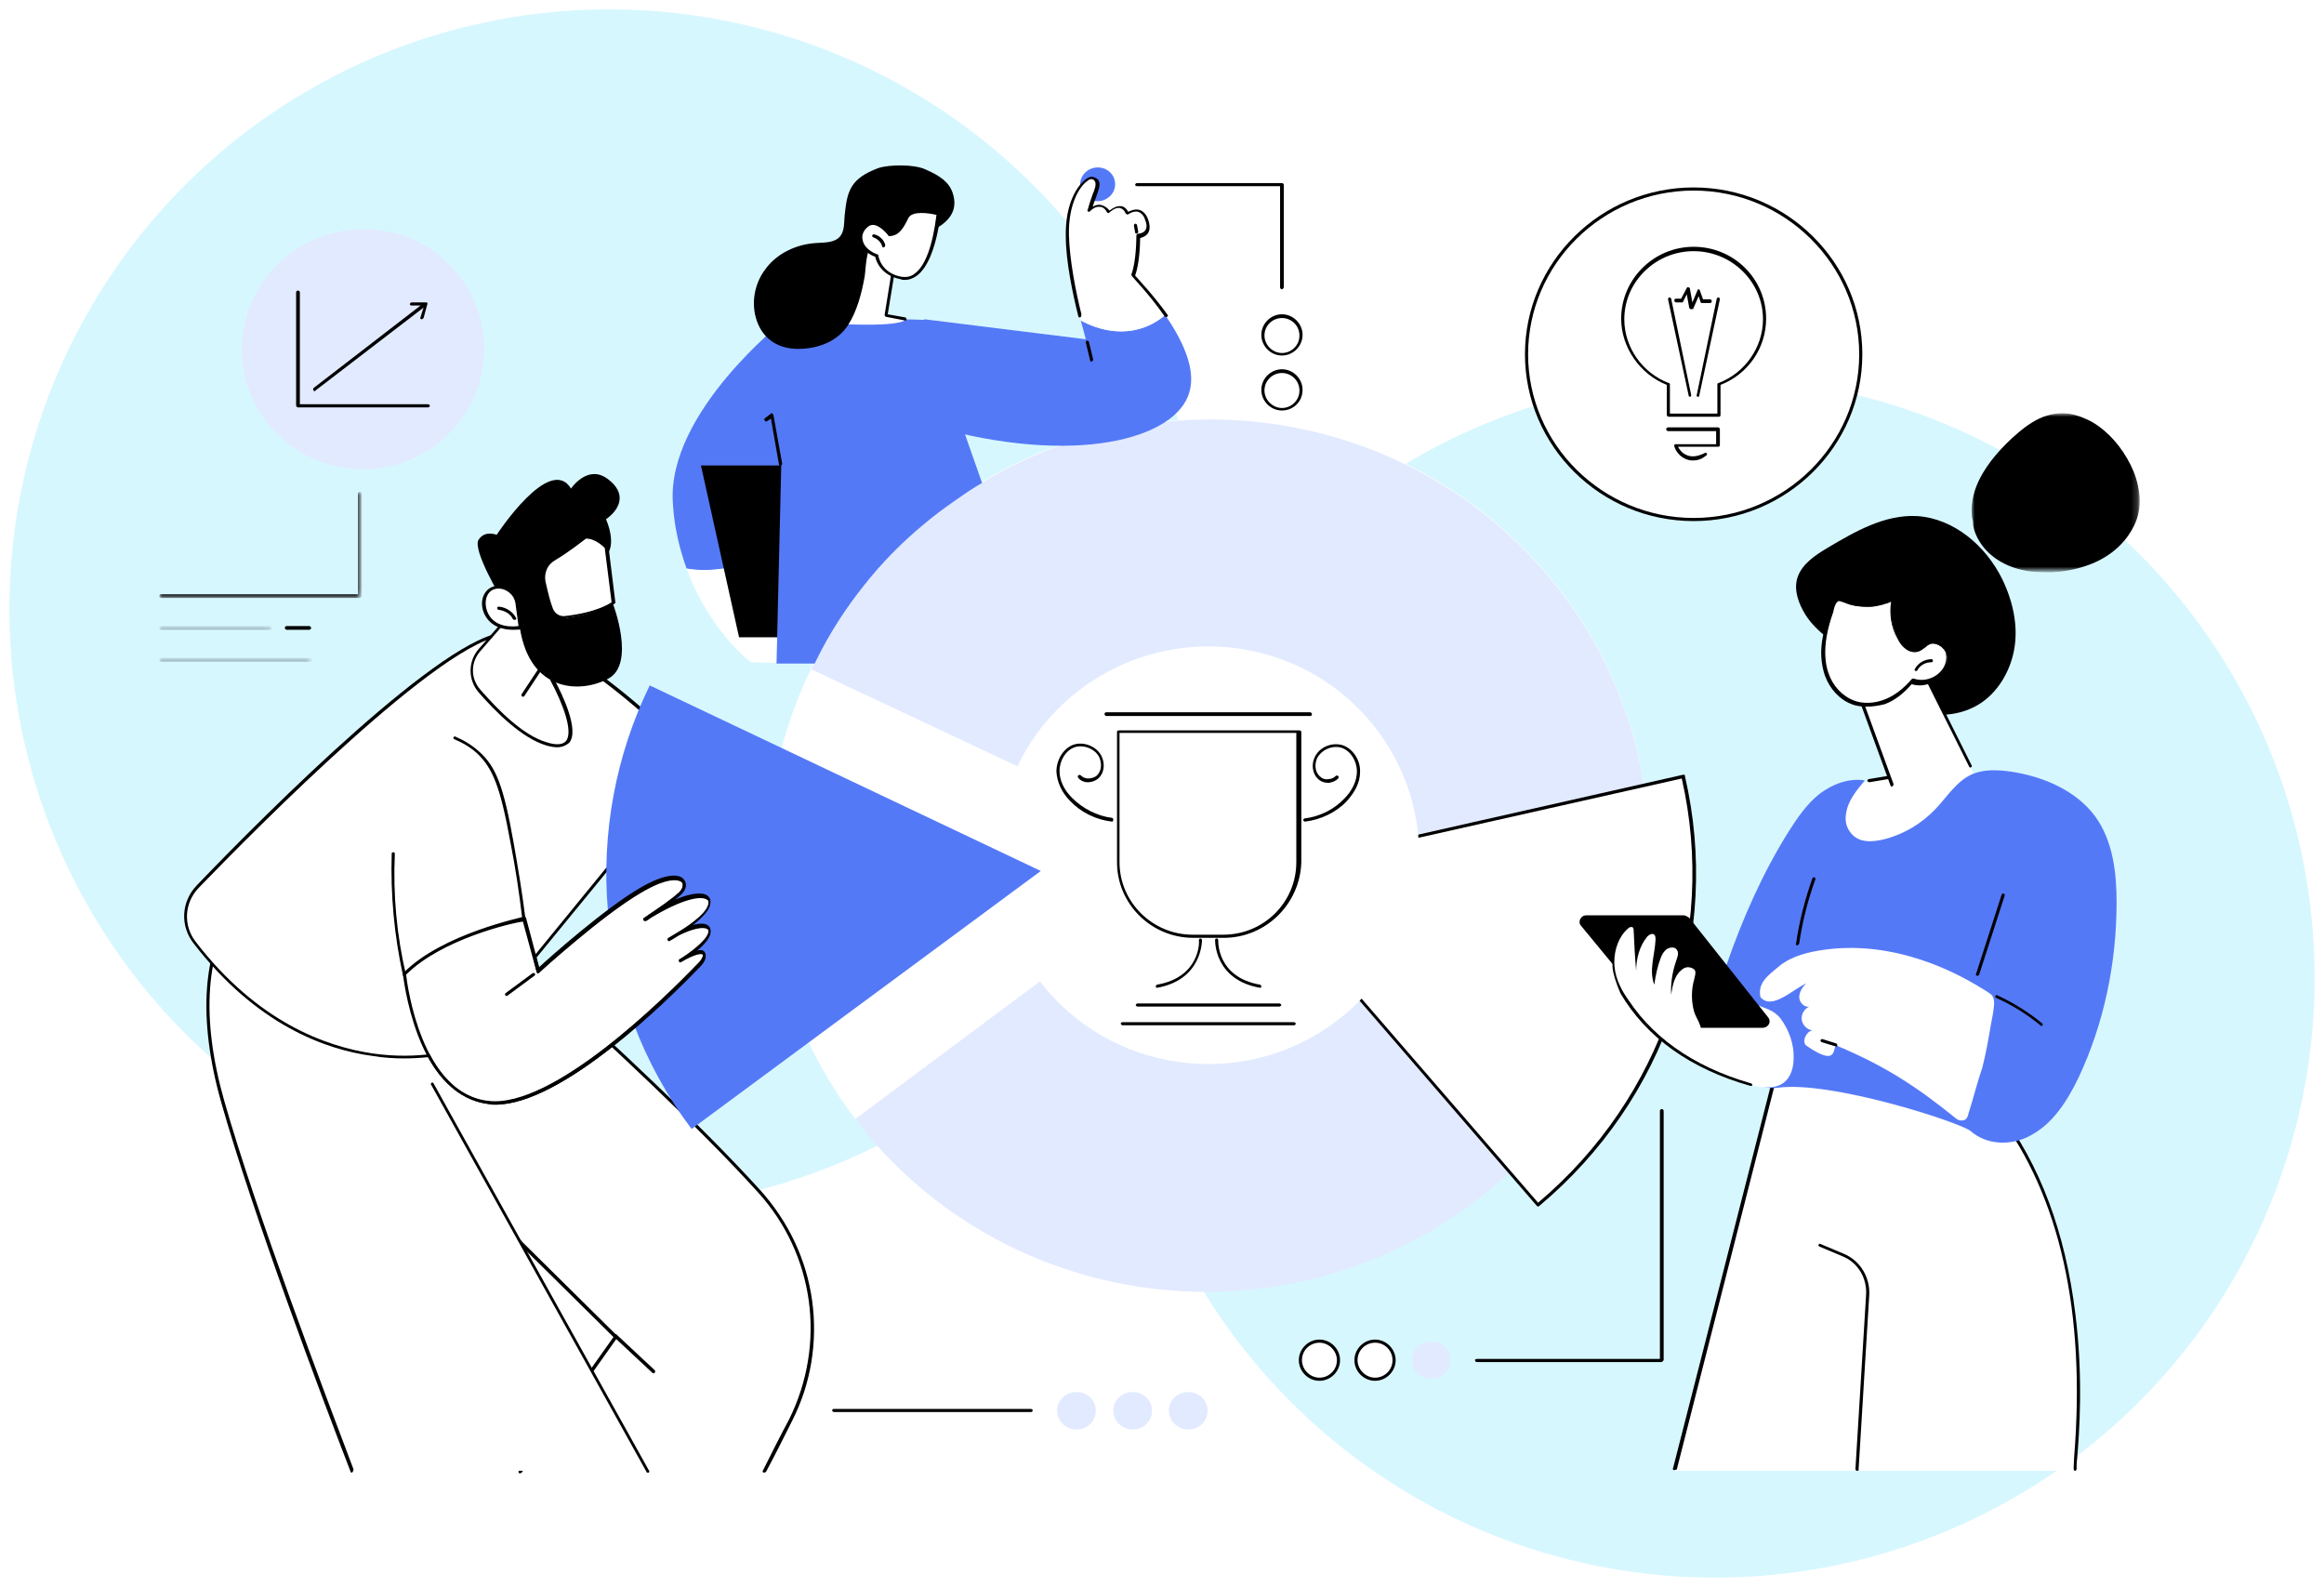
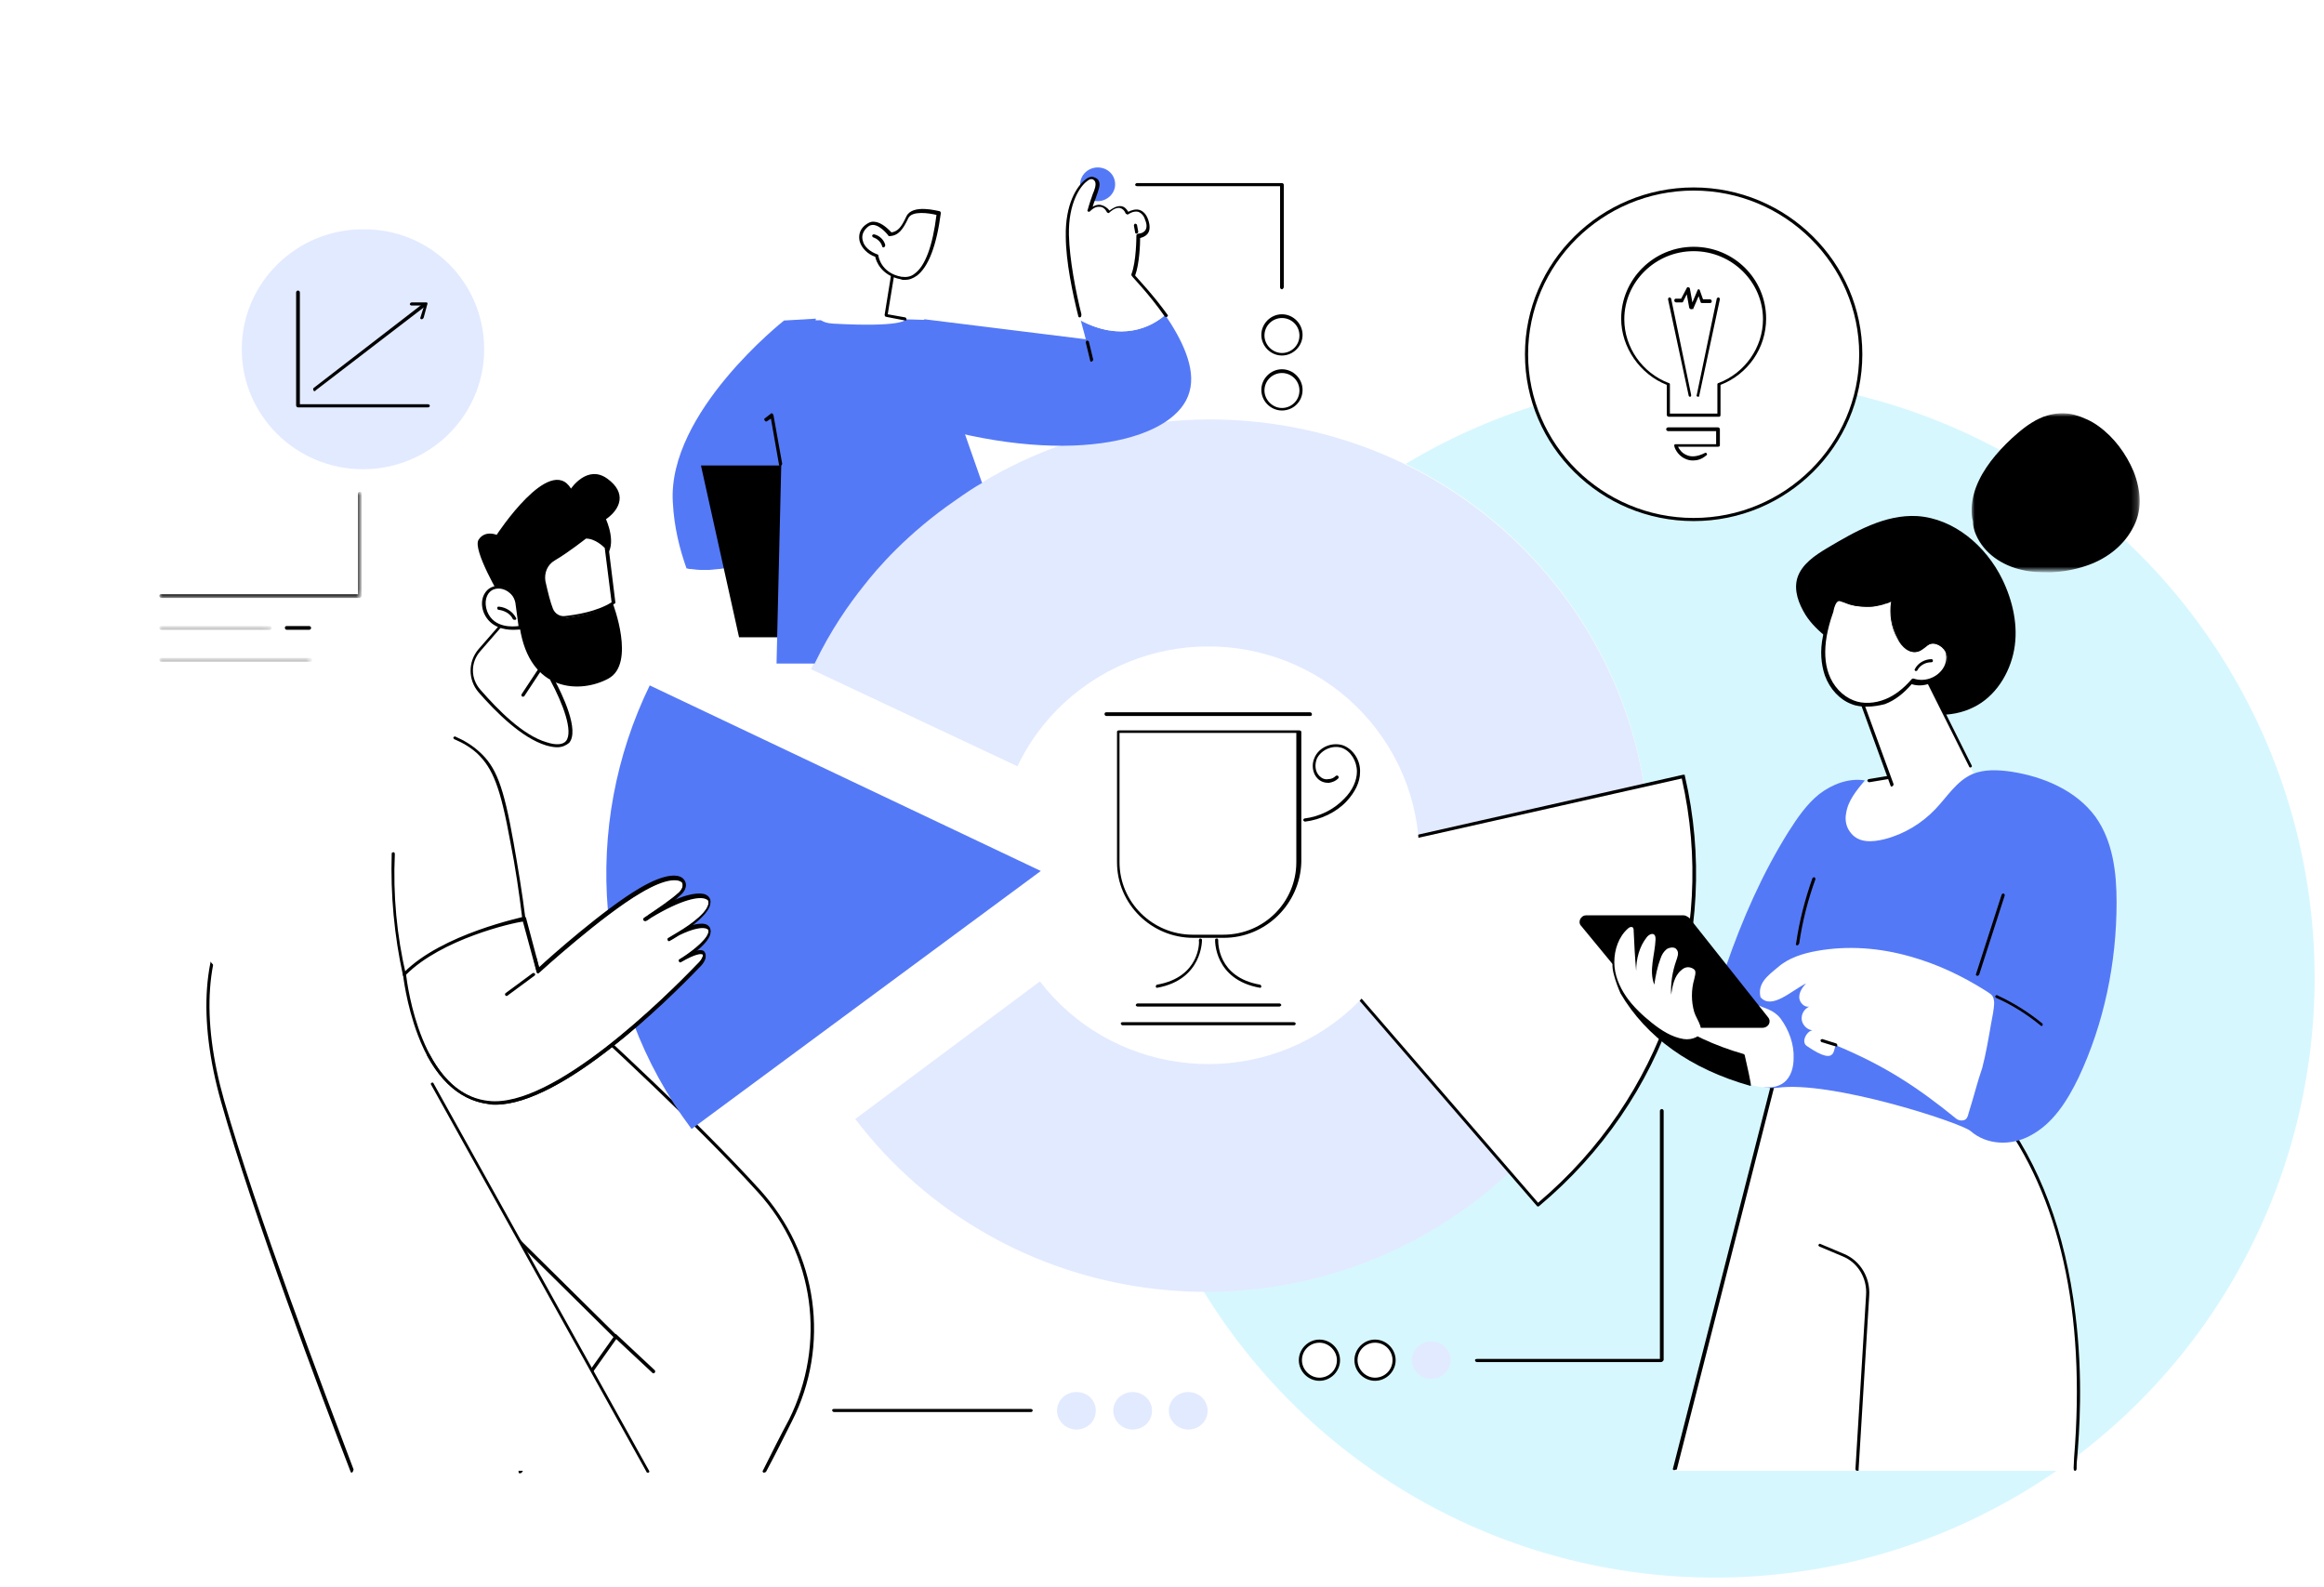
<svg xmlns="http://www.w3.org/2000/svg" version="1.1" id="Layer_1" x="0px" y="0px" viewBox="0 0 372 254" style="enable-background:new 0 0 372 254;" xml:space="preserve">
  <style type="text/css">
	.st0{fill:#D7F7FF;}
	.st1{fill:#FFFFFF;}
	.st2{fill:#E2EAFF;}
	.st3{fill:#5479F7;}
	.st4{fill:#FFFFFF;filter:url(#Adobe_OpacityMaskFilter);}
	.st5{mask:url(#mask0_0_1_00000029020451211236416270000014374329794761240478_);}
	.st6{fill:#FFFFFF;filter:url(#Adobe_OpacityMaskFilter_00000132069955730776741450000004618249407329157256_);}
	.st7{mask:url(#mask1_0_1_00000082360070481051530750000005860498020425155993_);}
	.st8{fill:#FFFFFF;filter:url(#Adobe_OpacityMaskFilter_00000063630316759284698160000009679540111153897350_);}
	.st9{mask:url(#mask2_0_1_00000023998316341022721010000001772562243721597318_);}
	.st10{fill:#FFFFFF;filter:url(#Adobe_OpacityMaskFilter_00000089559729802572595390000016114795805789243028_);}
	.st11{mask:url(#mask3_0_1_00000045608958169910154270000016204771084035421571_);}
</style>
  <g>
-     <circle class="st0" cx="97.5" cy="97.5" r="96" />
    <circle class="st0" cx="274.5" cy="156.5" r="96" />
    <path class="st1" d="M193.4,136.9l-56.5,42.1c23.4,30.7,67.6,36.8,98.8,13.5s37.6-67.1,14.2-97.8c-23.4-30.7-67.6-36.8-98.8-13.5   c-9.4,7-16.6,15.9-21.4,25.8L193.4,136.9z" />
    <path class="st2" d="M129.8,107.1l7.1,72c23.4,30.7,67.6,36.8,98.8,13.5s37.6-67.1,14.2-97.8c-23.4-30.7-67.6-36.8-98.8-13.5   C141.7,88.3,134.6,97.2,129.8,107.1z" />
    <path class="st1" d="M129.8,107.1c-11,22.7-9.2,50.5,7.1,72l56.5-42.1L129.8,107.1z" />
    <path class="st1" d="M246.2,192.8c19.4-16.3,29.2-42.4,23.2-68.6l-69,15.6L246.2,192.8z" />
    <path d="M200.8,140l45.4,52.5c19.9-16.8,28.7-42.8,23-67.9L200.8,140z M246.2,193.1c-0.1,0-0.1,0-0.2-0.1l-45.8-53   c-0.1-0.1-0.1-0.2,0-0.2c0-0.1,0.1-0.1,0.2-0.2l69-15.6c0.1,0,0.1,0,0.2,0c0.1,0,0.1,0.1,0.1,0.2c5.9,25.5-3,51.8-23.3,68.8   C246.3,193.1,246.2,193.1,246.2,193.1z" />
    <path class="st1" d="M173.1,110.2c14.9-11.1,36.1-8.2,47.3,6.6c11.2,14.8,8.2,35.7-6.7,46.8c-14.9,11.1-36.1,8.1-47.3-6.6   C155.2,142.3,158.2,121.3,173.1,110.2z" />
    <path class="st3" d="M172.9,29.5c0,1.5,1.2,2.7,2.8,2.7c1.5,0,2.8-1.2,2.8-2.7c0-1.5-1.2-2.7-2.8-2.7   C174.2,26.8,172.9,28,172.9,29.5z" />
    <path class="st3" d="M109.9,91c-1.1-3.1-2-6.6-2.2-10.6c-0.9-14.4,17.8-29.1,17.8-29.1l5.1-0.3l-5.1,33.5l0.8,2.7   C123.3,89,116.3,92.2,109.9,91z" />
    <path class="st1" d="M120.2,106C120.2,106,120.3,106.1,120.2,106l4,0.1c3.1-1.2,6.4-4.1,6.4-4.1l-4.3-14.7   c-3.1,1.7-10,4.8-16.4,3.7C112.9,99.2,118,104.3,120.2,106z" />
-     <path d="M129.9,102.9c-0.1,0-0.1,0-0.2-0.1c-0.1-0.1-0.1-0.3,0-0.4c0.3-0.2,0.5-0.4,0.7-0.6c0.1-0.1,0.3-0.1,0.4,0   c0.1,0.1,0.1,0.3,0,0.4c-0.2,0.2-0.5,0.4-0.8,0.6C130,102.9,130,102.9,129.9,102.9z" />
    <path d="M142.3,88c1.1-1.2,2.2-2.2,3.4-3.3l-2.3-10.2h-31.2l6.1,27.5H132C134.4,96.8,137.9,92.1,142.3,88z" />
    <path class="st3" d="M138.3,93.7c2.1-2.7,6.9-8.3,14.6-13.6c1.7-1.2,3.2-2.2,4.3-2.8c-2.9-8.2-5.7-16.4-8.6-24.6   c-0.2-0.5-0.4-1-0.5-1.5c-10.9-0.4-22.5,0.3-22.5,0.3l-1.3,54.7c2,0,4,0,6.1,0C133,100.8,135.9,96.7,138.3,93.7z" />
    <path d="M124.9,74.6c-0.1,0-0.2-0.1-0.2-0.2l-1.3-7.4l-0.6,0.4c-0.1,0.1-0.3,0.1-0.4-0.1s-0.1-0.3,0.1-0.4l0.9-0.7   c0.1-0.1,0.2-0.1,0.2,0c0.1,0,0.1,0.1,0.2,0.2l1.4,7.8C125.2,74.4,125.1,74.5,124.9,74.6C125,74.6,124.9,74.6,124.9,74.6z" />
    <path class="st3" d="M148,51.1l25.8,3.2c0,0-0.3-1.2-0.8-3c6.5,3.4,11.3,1.1,13.5-0.9c2.6,3.8,5,8.5,3.9,12.3   c-2,7.5-18.2,12.1-41.6,5.4l-3.3-15.3L148,51.1z" />
    <path class="st1" d="M173,51.3c-0.9-3.4-2.1-9.1-2.2-13.5c-0.1-6.7,3.1-9.6,4.2-9.2c1.2,0.4,0.5,1.8,0,3c-0.5,1.2-0.7,2.2-0.7,2.2   s1.7-1.9,3,0.2c0,0,2-2,3,0.2c0,0,2.2-1.6,3.1,1c0.9,2.6-1.3,2.6-1.3,2.6s0,4.2-0.9,6.3c0,0,2.7,2.7,5.2,6.4   C184.2,52.4,179.4,54.7,173,51.3z" />
    <path d="M172.8,50.8c-0.1,0-0.2-0.1-0.2-0.2c-0.9-3.6-2-8.8-2-12.8c-0.1-5,1.7-8,3.2-9.1c0.5-0.4,1-0.5,1.4-0.3   c0.3,0.1,0.6,0.3,0.7,0.6c0.3,0.6-0.1,1.5-0.4,2.4l-0.1,0.3c-0.2,0.5-0.4,1-0.5,1.4c0.3-0.2,0.8-0.4,1.3-0.3c0.5,0.1,1,0.4,1.4,0.9   c0.4-0.3,1.1-0.8,1.9-0.7c0.5,0.1,0.8,0.4,1.1,0.9c0.4-0.2,1.1-0.5,1.8-0.3c0.6,0.2,1.1,0.7,1.4,1.6c0.3,0.9,0.3,1.7-0.1,2.2   c-0.4,0.5-0.9,0.6-1.2,0.7c0,0.9-0.1,4.1-0.8,6c0.5,0.6,2.9,3.1,5.2,6.3c0.1,0.1,0,0.3-0.1,0.3c-0.1,0.1-0.3,0-0.4-0.1   c-2.5-3.6-5.2-6.3-5.2-6.4c-0.1-0.1-0.1-0.2-0.1-0.3c0.8-2,0.8-6.1,0.8-6.2c0-0.1,0-0.1,0.1-0.2c0,0,0.1-0.1,0.2-0.1   c0,0,0.7,0,1.1-0.5c0.3-0.4,0.3-1,0-1.7c-0.2-0.7-0.6-1.1-1.1-1.3c-0.8-0.2-1.6,0.4-1.6,0.4c-0.1,0-0.1,0.1-0.2,0   c-0.1,0-0.1-0.1-0.2-0.1c-0.2-0.5-0.5-0.8-0.9-0.9c-0.8-0.2-1.7,0.7-1.7,0.7c-0.1,0.1-0.1,0.1-0.2,0.1c-0.1,0-0.1-0.1-0.2-0.1   c-0.3-0.6-0.7-0.9-1.2-0.9c-0.8-0.1-1.5,0.7-1.5,0.7c-0.1,0.1-0.2,0.1-0.3,0.1c-0.1-0.1-0.2-0.2-0.1-0.3c0,0,0.3-1.1,0.7-2.2   l0.1-0.3c0.3-0.7,0.6-1.5,0.4-2c-0.1-0.2-0.2-0.3-0.4-0.4c-0.2-0.1-0.6,0-0.9,0.3c-1.1,0.8-3,3.5-2.9,8.6c0.1,4,1.1,9.1,2,12.7   C173.1,50.7,173,50.8,172.8,50.8C172.8,50.8,172.8,50.8,172.8,50.8z" />
    <path d="M181.9,37.4c-0.1,0-0.2-0.1-0.2-0.2l-0.2-1.1c0-0.1,0.1-0.3,0.2-0.3c0.1,0,0.3,0.1,0.3,0.2l0.2,1.1   C182.2,37.2,182.1,37.4,181.9,37.4C182,37.4,181.9,37.4,181.9,37.4z" />
    <path d="M174.7,57.9c-0.1,0-0.2-0.1-0.2-0.2l-0.7-2.9c0-0.1,0.1-0.3,0.2-0.3c0.1,0,0.3,0.1,0.3,0.2l0.7,2.9   C174.9,57.7,174.9,57.8,174.7,57.9C174.7,57.9,174.7,57.9,174.7,57.9z" />
    <path class="st1" d="M143.1,42.9l-1.2,7.7l3,0.6c0,0-0.5,1.2-11.5,0.6c-8.1-0.4,4.4-13.2,4.4-13.2S140.3,40.3,143.1,42.9z" />
    <path d="M144.9,51.3C144.9,51.3,144.9,51.3,144.9,51.3l-3.1-0.6c-0.1,0-0.2-0.2-0.2-0.3l1.1-6.8c-2.7-2.6-3.4-5.7-3.5-5.8   c0-0.1,0.1-0.3,0.2-0.3c0.1,0,0.3,0.1,0.3,0.2c0,0,0.7,3.2,3.4,5.7c0.1,0.1,0.1,0.1,0.1,0.2l-1.1,6.7l2.8,0.5   c0.1,0,0.2,0.2,0.2,0.3C145.1,51.3,145,51.3,144.9,51.3z" />
-     <path d="M152.5,30.9c-0.6-1.8-2.1-2.8-4.4-3.8c-1.7-0.8-5.7-0.8-7.5-0.2c-4.6,1.7-5,3.8-5.4,7.6c-0.1,1.1,0,2.4-0.7,3.3   c-0.9,1.1-2.5,1-3.9,1.1c-3.2,0.2-6.3,1.7-8.1,4.2c-1.9,2.5-2.4,6-1.1,8.9c1.3,2.9,4.1,4.1,7.3,3.8c2.8-0.2,5.5-1.4,7-3.7   c1.5-2.3,2.2-5.1,2.7-7.8c0.2-1.3,0.2-4.2,1.2-5.2c0.6-0.6,1.7,0.6,2.5,0.3C145.8,38,154.4,36.7,152.5,30.9z" />
    <path class="st1" d="M150.2,34.2c0,0-4.1-1.2-5,0.6c-0.9,1.8-1.5,2.6-2.7,2.8c0,0-2.2-2.9-3.9-1.2c-1.8,1.7-0.2,4,1.8,4.6   c0,0,0.4,3,3.9,3.6C147.8,45.1,149.5,39.8,150.2,34.2z" />
    <path d="M139.7,36c-0.4,0-0.7,0.2-1,0.5c-0.6,0.6-0.8,1.3-0.6,2c0.2,1,1.2,1.8,2.3,2.2c0.1,0,0.2,0.1,0.2,0.2   c0,0.1,0.4,2.8,3.7,3.4c0.8,0.1,1.5,0,2.1-0.5c1.7-1.2,2.9-4.5,3.5-9.4c-1.2-0.3-3.9-0.7-4.5,0.5c-0.9,1.9-1.6,2.8-3,2.9   c-0.1,0-0.2,0-0.2-0.1c0,0-1.2-1.6-2.4-1.7C139.8,36,139.8,36,139.7,36z M144.8,44.8c-0.2,0-0.4,0-0.6-0.1c-3.2-0.6-4-3-4.1-3.6   c-1.2-0.4-2.2-1.4-2.5-2.5c-0.2-0.9,0-1.8,0.8-2.5c0.5-0.4,1-0.7,1.6-0.6c1.2,0.1,2.3,1.3,2.7,1.7c1.1-0.2,1.6-0.9,2.4-2.6   c1-2,5.1-0.8,5.3-0.8c0.1,0,0.2,0.2,0.2,0.3c-0.7,5.3-2,8.6-3.8,10C146.1,44.6,145.5,44.8,144.8,44.8z" />
    <path d="M141.4,39.6c-0.1,0-0.2-0.1-0.2-0.2c-0.2-0.7-0.8-1.2-1.4-1.4c-0.1,0-0.2-0.2-0.2-0.3c0-0.1,0.2-0.2,0.3-0.2   c0.9,0.2,1.6,0.9,1.8,1.7C141.7,39.4,141.6,39.6,141.4,39.6C141.5,39.6,141.4,39.6,141.4,39.6z" />
    <path d="M205.2,46.3c-0.1,0-0.3-0.1-0.3-0.3V29.8H182c-0.1,0-0.3-0.1-0.3-0.2c0-0.1,0.1-0.3,0.3-0.3h23.2c0.1,0,0.3,0.1,0.3,0.3V46   C205.4,46.2,205.3,46.3,205.2,46.3z" />
    <path class="st1" d="M205.2,56.7c1.7,0,3.1-1.4,3.1-3s-1.4-3-3.1-3c-1.7,0-3.1,1.4-3.1,3S203.5,56.7,205.2,56.7z" />
    <path d="M205.2,50.9c-1.5,0-2.8,1.2-2.8,2.8c0,1.5,1.3,2.8,2.8,2.8c1.5,0,2.8-1.2,2.8-2.8C208,52.1,206.7,50.9,205.2,50.9z    M205.2,56.9c-1.8,0-3.3-1.5-3.3-3.3c0-1.8,1.5-3.3,3.3-3.3c1.8,0,3.3,1.5,3.3,3.3C208.5,55.4,207,56.9,205.2,56.9z" />
    <path class="st1" d="M205.2,65.5c1.7,0,3.1-1.4,3.1-3c0-1.7-1.4-3-3.1-3c-1.7,0-3.1,1.4-3.1,3C202.1,64.1,203.5,65.5,205.2,65.5z" />
    <path d="M205.2,59.7c-1.5,0-2.8,1.2-2.8,2.8c0,1.5,1.3,2.8,2.8,2.8c1.5,0,2.8-1.2,2.8-2.8C208,60.9,206.7,59.7,205.2,59.7z    M205.2,65.7c-1.8,0-3.3-1.5-3.3-3.3c0-1.8,1.5-3.3,3.3-3.3c1.8,0,3.3,1.5,3.3,3.3C208.5,64.3,207,65.7,205.2,65.7z" />
    <path d="M289,98.4c-1.1-1.8-1.9-3.9-1.3-5.9c0.7-2.2,2.8-3.6,4.8-4.8c4.4-2.6,9.2-5.4,14.4-5.1c5.9,0.4,11,4.8,13.6,10.1   c1.7,3.5,2.6,7.5,1.9,11.3c-0.7,3.8-3,7.5-6.5,9.2c-3.6,1.8-8.1,1.5-11.7-0.3c-3.6-1.8-5.6-4.5-8-7.5   C294,102.9,290.9,101.4,289,98.4z" />
    <defs>
      <filter id="Adobe_OpacityMaskFilter" filterUnits="userSpaceOnUse" x="315.6" y="66.2" width="26.9" height="25.4">
        <feColorMatrix type="matrix" values="1 0 0 0 0  0 1 0 0 0  0 0 1 0 0  0 0 0 1 0" />
      </filter>
    </defs>
    <mask maskUnits="userSpaceOnUse" x="315.6" y="66.2" width="26.9" height="25.4" id="mask0_0_1_00000029020451211236416270000014374329794761240478_">
      <path class="st4" d="M315,65.7h27.5v25.9H315V65.7z" />
    </mask>
    <g class="st5">
      <path d="M316.3,85.6c1.3,3,4.2,4.9,7.3,5.6c1.6,0.4,3.2,0.4,4.8,0.4c1.8-0.1,3.6-0.4,5.4-1c3.1-1,5.9-3,7.5-5.9    c0.8-1.4,1.2-2.9,1.2-4.5c0-1.6-0.4-3.3-1-4.8c-1.2-2.8-3.1-5.4-5.6-7.2c-1.1-0.8-2.4-1.4-3.8-1.8c-1.5-0.4-3-0.3-4.4,0.1    c-1.7,0.5-3.3,1.6-4.7,2.8c-1.3,1.1-2.5,2.3-3.6,3.6c-2,2.4-3.7,5.3-3.8,8.5c0,0.7,0,1.3,0.2,2C315.8,84.2,316,84.9,316.3,85.6z" />
    </g>
    <path class="st1" d="M332,235.4c-0.5,0.1,5.4-34.3-12.3-57.5l-35.3-7.1L268,235.4H332z" />
    <path d="M268,235.3C268,235.3,268,235.3,268,235.3c-0.2,0-0.3-0.2-0.2-0.3l16.4-64.2c0-0.1,0.2-0.2,0.3-0.2l35.3,7.1   c0.1,0,0.1,0,0.2,0.1c6.5,8.5,10.6,19.4,12.2,32.5c1.3,10.4,0.6,19.2,0.3,23c-0.1,0.8-0.1,1.5-0.1,1.7c0,0,0,0.1,0,0.1   c0,0.1-0.1,0.3-0.2,0.3c-0.1,0-0.2,0-0.2-0.1c-0.1-0.1-0.1-0.2,0-2c1.9-23.3-2.3-41.9-12.3-55.1l-35-7l-16.3,64   C268.2,235.2,268.1,235.3,268,235.3z" />
    <path d="M297.3,235.4C297.3,235.4,297.3,235.4,297.3,235.4c-0.2,0-0.3-0.1-0.3-0.3l1.7-27.8c0.2-2.7-1.3-5.2-3.7-6.2l-3.8-1.6   c-0.1-0.1-0.2-0.2-0.1-0.3c0.1-0.1,0.2-0.2,0.3-0.1l3.8,1.6c2.6,1.1,4.2,3.8,4,6.7l-1.7,27.8C297.6,235.3,297.5,235.4,297.3,235.4z   " />
    <path class="st1" d="M307.8,107.5l8.7,17.5c0,0-10,12.2-17.5,11.7s-6.1-8.9-0.5-11.5l4-0.6l-5.1-13.6L307.8,107.5z" />
    <path d="M302.8,125.9c-0.1,0-0.2-0.1-0.2-0.2l-5.4-14.8c0-0.1,0-0.1,0-0.2c0-0.1,0.1-0.1,0.1-0.1l10.4-3.4c0.1,0,0.3,0,0.3,0.1   l7.6,15.2c0.1,0.1,0,0.3-0.1,0.3c-0.1,0.1-0.3,0-0.3-0.1l-7.5-15l-9.9,3.3l5.3,14.5C303.1,125.7,303,125.8,302.8,125.9   C302.8,125.9,302.8,125.9,302.8,125.9z" />
    <path d="M299.2,125.2c-0.1,0-0.2-0.1-0.3-0.2c0-0.1,0.1-0.3,0.2-0.3l3-0.5c0.1,0,0.3,0.1,0.3,0.2c0,0.1-0.1,0.3-0.2,0.3   L299.2,125.2C299.2,125.2,299.2,125.2,299.2,125.2z" />
    <path class="st1" d="M292.1,101.9c-0.4,2-0.4,4.2,0.3,6.2c0.7,2,2.2,3.7,4.1,4.5c1.7,0.6,3.6,0.5,5.3-0.2c1.7-0.7,3.1-1.9,4.3-3.3   c1.8,0.6,4-0.1,5-1.7c0.6-0.9,0.8-2.1,0.3-3.1c-0.5-1-1.8-1.6-2.8-1.1c-0.6,0.3-1,0.8-1.5,1c-0.6,0.3-1.4,0.1-2-0.3   c-0.6-0.4-1-1-1.3-1.6c-1-1.9-1.4-4.2-0.9-6.3c0,0.2-1.1,0.5-1.3,0.6c-0.5,0.2-1,0.3-1.5,0.4c-1,0.2-2,0.1-3,0   c-0.5-0.1-1-0.2-1.5-0.4c-0.4-0.1-0.9-0.5-1.3-0.5c-0.8,0-1.1,1.5-1.3,2.1C292.7,99.3,292.3,100.6,292.1,101.9z" />
    <path d="M294.4,96.2c-0.5,0-0.8,1-0.9,1.5c0,0.2-0.1,0.3-0.1,0.4c-0.5,1.4-0.8,2.6-1,3.7c-0.4,2.3-0.3,4.3,0.3,6   c0.7,2,2.2,3.6,4,4.3c1.5,0.6,3.4,0.5,5.1-0.2c1.5-0.6,2.9-1.7,4.2-3.2c0.1-0.1,0.2-0.1,0.3-0.1c1.7,0.6,3.7-0.1,4.7-1.6   c0.6-0.9,0.7-2,0.3-2.9c-0.4-0.9-1.6-1.4-2.4-1c-0.2,0.1-0.5,0.3-0.7,0.5c-0.3,0.2-0.5,0.4-0.9,0.6c-0.7,0.3-1.5,0.2-2.2-0.3   c-0.5-0.4-1-0.9-1.4-1.7c-1-1.8-1.3-3.9-1-5.9c-0.2,0.1-0.4,0.2-0.7,0.3c-0.1,0-0.1,0-0.1,0c-0.5,0.2-1,0.3-1.5,0.4   c-1,0.2-2.1,0.1-3.1,0c-0.5-0.1-1-0.2-1.5-0.4c-0.1-0.1-0.3-0.1-0.5-0.2C294.9,96.4,294.6,96.2,294.4,96.2   C294.4,96.2,294.4,96.2,294.4,96.2z M298.8,113.1c-0.8,0-1.7-0.1-2.4-0.4c-1.9-0.7-3.5-2.4-4.3-4.6c-0.6-1.8-0.8-3.9-0.3-6.3   c0.2-1.1,0.5-2.3,1-3.8c0-0.1,0.1-0.2,0.1-0.4c0.2-0.8,0.5-1.9,1.4-1.9c0,0,0,0,0,0c0.3,0,0.7,0.2,1,0.3c0.1,0.1,0.3,0.1,0.4,0.2   c0.5,0.2,0.9,0.3,1.4,0.4c1,0.2,1.9,0.2,2.9,0c0.5-0.1,1-0.2,1.4-0.3c0,0,0.1,0,0.1,0c0.7-0.2,1-0.3,1-0.4c0.1-0.1,0.2-0.2,0.3-0.1   c0.1,0,0.2,0.2,0.2,0.3c-0.5,2.1-0.2,4.3,0.8,6.2c0.4,0.7,0.8,1.2,1.2,1.5c0.6,0.4,1.2,0.5,1.8,0.3c0.3-0.1,0.5-0.3,0.7-0.5   c0.2-0.2,0.5-0.4,0.8-0.5c1.1-0.5,2.5,0.1,3.1,1.2c0.5,1,0.4,2.3-0.3,3.4c-1.1,1.6-3.3,2.4-5.1,1.8c-1.3,1.5-2.7,2.6-4.3,3.2   C300.9,112.9,299.9,113.1,298.8,113.1z" />
    <path class="st1" d="M309.2,105.7c-1-0.1-2,0.5-2.4,1.4L309.2,105.7z" />
    <path d="M306.7,107.4c0,0-0.1,0-0.1,0c-0.1-0.1-0.2-0.2-0.1-0.3c0.5-1,1.6-1.6,2.7-1.6c0.1,0,0.2,0.1,0.2,0.3   c0,0.1-0.1,0.2-0.3,0.2c-0.9,0-1.8,0.5-2.2,1.3C306.9,107.3,306.8,107.4,306.7,107.4z" />
    <path class="st3" d="M324.9,181.8c3.7-1.9,6-5.6,7.8-9.3c4.1-8.7,6.1-18.4,6.1-28.1c0-4.8-0.6-9.8-3.4-13.7   c-3.1-4.2-8.3-6.4-13.5-7.2c-2.1-0.3-4.3-0.4-6.2,0.4c-2.5,1.1-4,3.6-5.9,5.6c-2.2,2.3-5,4-8.1,4.8c-2,0.5-4.3,0.7-5.6-1.2   c-0.6-0.8-0.8-1.9-0.6-2.9c0.3-2.1,1.7-3.7,3-5.3c-2.6-0.4-5.2,0.6-7.3,2.2c-2,1.6-3.5,3.8-4.9,6c-4.2,6.7-7.4,14-10,21.5   c-0.9,2.6-1.8,5.4-1.5,8.2c0.3,3.1,0.9,6.1,3.3,8.3c0.8,0.7,1.5,1.3,2.1,1.8c1.2,1,2.8,1.4,4.3,1.2c8.5-1.2,29.1,5.5,30.9,6.9   C318,183.3,321.9,183.4,324.9,181.8z" />
    <path d="M316.5,156.2C316.4,156.2,316.4,156.2,316.5,156.2c-0.2-0.1-0.3-0.2-0.2-0.3l4.1-12.7c0-0.1,0.2-0.2,0.3-0.2   c0.1,0,0.2,0.2,0.2,0.3l-4.1,12.7C316.7,156.1,316.6,156.2,316.5,156.2z" />
    <path d="M287.7,151.3C287.7,151.3,287.7,151.3,287.7,151.3c-0.2,0-0.3-0.1-0.2-0.3c0.5-3.5,1.4-7,2.6-10.4c0-0.1,0.2-0.2,0.3-0.2   c0.1,0,0.2,0.2,0.2,0.3c-1.2,3.3-2.1,6.8-2.6,10.3C287.9,151.2,287.8,151.3,287.7,151.3z" />
    <path class="st1" d="M315.1,178.2c-0.1,0.5-0.3,1-0.8,1.1c-0.4,0.1-0.8,0-1.1-0.2c-6.4-5.2-11.5-8.5-19.1-11.7   c-1-0.4,0.6,3.8-4.9,0c-0.9-0.6-0.1-2.3,0.9-2.5c-0.9-0.1-1.6-0.9-1.7-1.7c-0.1-0.9,0.4-1.7,1.2-2.1c-0.8,0.2-1.6-0.7-1.6-1.5   c0-0.8,0.5-1.6,1.1-2.2c-2.3,1.1-5.5,4.3-7.3,2.2c-0.5-2.2,1.1-3.4,2.8-4.8c1.7-1.5,4-2.2,6.2-2.6c5-0.9,10.1-0.5,15,0.9   c4.3,1.2,8.3,3.1,12.1,5.5c0.9,0.6,1.2,0.7,1.3,1.8c0,1.1-0.3,2.4-0.5,3.5c-0.4,2.3-0.8,4.7-1.4,7   C316.5,173.2,315.9,175.7,315.1,178.2z" />
    <path d="M293.9,167.5C293.9,167.5,293.9,167.5,293.9,167.5l-2.3-0.7c-0.1,0-0.2-0.2-0.2-0.3c0-0.1,0.2-0.2,0.3-0.2l2.2,0.7   c0.1,0,0.2,0.2,0.2,0.3C294.1,167.5,294,167.5,293.9,167.5z" />
    <path d="M326.8,164.2c-0.1,0-0.1,0-0.2-0.1c-2.2-1.8-4.6-3.3-7.1-4.4c-0.1-0.1-0.2-0.2-0.1-0.3c0.1-0.1,0.2-0.2,0.3-0.1   c2.6,1.2,5,2.7,7.2,4.5c0.1,0.1,0.1,0.2,0,0.4C326.9,164.2,326.9,164.2,326.8,164.2z" />
    <path class="st1" d="M287.1,169.4c0,1.4-0.4,3-1.6,3.9c-1.5,1.1-3.6,0.8-5.4,0.3c-8.5-2.4-16.2-7.1-20.6-14.7   c-0.2-0.3-1.8-4.2-1.1-5c0.6-0.8,2.2,0.7,3.2,0.9c4.4,0.9,8.7,2.1,12.9,3.5c2.2,0.7,4.3,1.6,6.4,2.4c1.6,0.7,3,0.9,4.1,2.3   C286.4,164.9,287.2,167.2,287.1,169.4z" />
-     <path d="M280.2,173.8C280.1,173.8,280.1,173.8,280.2,173.8c-9.6-2.7-16.7-7.8-20.8-14.8c0,0-1.9-4.2-1.1-5.3c0.1-0.1,0.2-0.1,0.4,0   c0.1,0.1,0.1,0.2,0,0.4c-0.5,0.7,0.9,4.3,1.2,4.7c4,6.9,11,11.9,20.4,14.6c0.1,0,0.2,0.2,0.2,0.3   C280.4,173.8,280.3,173.8,280.2,173.8z" />
+     <path d="M280.2,173.8C280.1,173.8,280.1,173.8,280.2,173.8c-9.6-2.7-16.7-7.8-20.8-14.8c0,0-1.9-4.2-1.1-5.3c0.1-0.1,0.2-0.1,0.4,0   c0.1,0.1,0.1,0.2,0,0.4c4,6.9,11,11.9,20.4,14.6c0.1,0,0.2,0.2,0.2,0.3   C280.4,173.8,280.3,173.8,280.2,173.8z" />
    <path d="M253.9,146.5h15.6c0.3,0,0.6,0.2,0.9,0.4l12.6,15.9c0.6,0.7,0.1,1.7-0.9,1.7h-15.1c-0.3,0-0.6-0.1-0.8-0.4l-13.1-15.9   C252.5,147.6,253,146.5,253.9,146.5z" />
    <path class="st1" d="M260.6,148.6c0.2-0.2,0.5-0.3,0.7-0.2c0.2,0.1,0.2,0.4,0.2,0.6c0.1,2.1,0.2,4.3,0.4,6.4c0-1.9,0.5-3.9,1.7-5.4   c0.3-0.4,0.9-0.7,1.2-0.4c0.2,0.2,0.2,0.5,0.2,0.8c-0.1,2.4-1.1,4.9-0.2,7.2c0.2-1.4,0.5-2.9,1-4.2c0.2-0.6,0.5-1.1,1-1.5   c0.5-0.3,1.3-0.4,1.6,0.1c0.4,0.5,0.1,1.2-0.1,1.8c-0.6,1.7-0.9,3.6-0.8,5.4c0.2-1.4,0.5-3,1.6-3.9c0.3-0.3,0.7-0.5,1.1-0.5   c0.4,0,0.9,0.2,1.1,0.5c0.2,0.4,0,0.9-0.1,1.4c-0.5,1.7-0.5,3.6,0,5.3c0.4,1.3,2,3,0.3,4c-0.6,0.3-1.3,0.4-2,0.3   c-1.9-0.3-3.6-1.4-5.1-2.6c-1.5-1.2-3-2.6-4.1-4.2c-1.1-1.6-1.9-3.5-1.9-5.5S259.1,149.9,260.6,148.6z" />
    <path class="st1" d="M98.5,213.8l-15.3,21.6h39.1c1.1-2.1,2.6-5.1,4.2-8.2c6.1-12.1,4.1-26.6-5.1-36.7   c-13.1-14.5-33.5-32.4-42.2-40.6c-1.7-1.6-3-2.7-3.8-3.3c-8-5.6-27.7,13.8-27.7,13.8l24.3,27.4L98.5,213.8z" />
    <path d="M122.3,235.7c0,0-0.1,0-0.1,0c-0.1-0.1-0.2-0.2-0.1-0.3c1.4-2.8,2.8-5.6,4.2-8.2c6-12.1,4.1-26.4-5-36.4   c-9.7-10.7-23.4-23.3-33.4-32.5c-3.5-3.2-6.5-6-8.7-8.1c-1.7-1.6-3-2.7-3.8-3.3c-7.3-5.2-25.3,11.7-27.2,13.6l24.2,27.2l26.4,26.1   c0.1,0.1,0.1,0.2,0,0.3l-15.3,21.6c-0.1,0.1-0.2,0.1-0.4,0.1c-0.1-0.1-0.1-0.2-0.1-0.4l15.2-21.4L71.9,188l-24.3-27.4   c-0.1-0.1-0.1-0.3,0-0.3c0.8-0.8,20-19.5,28.1-13.8c0.8,0.6,2.1,1.7,3.8,3.3c2.2,2.1,5.2,4.9,8.7,8.1c10,9.2,23.7,21.8,33.5,32.6   c4.5,5,7.4,11.1,8.3,17.7c0.9,6.6-0.2,13.3-3.2,19.2c-1.3,2.6-2.7,5.4-4.2,8.2C122.5,235.6,122.4,235.7,122.3,235.7z" />
    <path d="M104.6,219.8c-0.1,0-0.1,0-0.2-0.1l-6.1-5.7c-0.1-0.1-0.1-0.3,0-0.4c0.1-0.1,0.3-0.1,0.4,0l6.1,5.7c0.1,0.1,0.1,0.3,0,0.4   C104.7,219.8,104.7,219.8,104.6,219.8z" />
    <path class="st1" d="M56.3,235.4h47.4l-43.6-78.3L38,144.7c-0.2,0.6-9,8.9-2.5,31.7C40.6,193.9,51.5,222.9,56.3,235.4z" />
    <path d="M56.3,235.7c-0.1,0-0.2-0.1-0.2-0.2c-4.6-11.9-15.7-41.4-20.7-59.1c-3.8-13.4-3-24.7,2.3-31.6c0.1-0.1,0.2-0.2,0.2-0.3   c0-0.1,0.2-0.2,0.3-0.1c0.1,0,0.2,0.2,0.2,0.3c0,0.1-0.1,0.2-0.3,0.4c-5.2,6.8-6,17.8-2.2,31.1c5,17.6,16.2,47.1,20.7,59   C56.5,235.5,56.5,235.6,56.3,235.7C56.3,235.7,56.3,235.7,56.3,235.7z" />
    <path d="M103.7,235.7c-0.1,0-0.2,0-0.2-0.1l-34.5-62c-0.1-0.1,0-0.3,0.1-0.3c0.1-0.1,0.3,0,0.3,0.1l34.5,62c0.1,0.1,0,0.3-0.1,0.3   C103.8,235.7,103.7,235.7,103.7,235.7z" />
    <path class="st1" d="M73.6,168c0,0-23.1,7.9-42.4-17.1c-2.1-2.7-1.9-6.5,0.5-9c10.6-11,39.6-40.1,49.2-40.4   c11.9-0.4,34.9,25,34.9,25l-8.5,14.5l-6.7-5.8L73.6,168z" />
-     <path d="M81.2,101.7c-0.1,0-0.2,0-0.3,0c-9.7,0.3-40,31-49.1,40.4c-2.3,2.4-2.5,6-0.5,8.6c9.9,12.9,20.9,16.8,28.3,17.9   c7.6,1.1,13.1-0.6,13.8-0.8l26.9-32.9c0-0.1,0.1-0.1,0.2-0.1c0.1,0,0.1,0,0.2,0.1l6.5,5.6l8.3-14.1   C113.7,124.5,92.5,101.7,81.2,101.7z M64.7,169.4c-1.6,0-3.3-0.1-5.1-0.4C52.1,168,41,164,31,151c-2.2-2.8-2-6.7,0.5-9.3   c11.6-12.1,39.8-40.2,49.4-40.5c0.1,0,0.2,0,0.3,0c12,0,33.9,24,34.8,25c0.1,0.1,0.1,0.2,0,0.3l-8.5,14.5c0,0.1-0.1,0.1-0.2,0.1   c-0.1,0-0.2,0-0.2-0.1l-6.5-5.7l-26.8,32.7c0,0-0.1,0.1-0.1,0.1C73.6,168.2,70.1,169.4,64.7,169.4z" />
    <path d="M101.2,134.3c-0.1,0-0.1,0-0.2-0.1c-0.1-0.1-0.1-0.2,0-0.4l2.7-3.4c0.1-0.1,0.2-0.1,0.4,0c0.1,0.1,0.1,0.2,0,0.4l-2.7,3.4   C101.3,134.2,101.2,134.3,101.2,134.3z" />
    <path d="M83.9,147.2c-0.1,0-0.2-0.1-0.3-0.2c-0.5-4.1-1.1-8.2-1.9-12.2c-1.6-8.8-2.8-11.8-5.3-14.2c-1.1-1-2.3-1.7-3.7-2.3   c-0.1-0.1-0.2-0.2-0.1-0.3c0.1-0.1,0.2-0.2,0.3-0.1c1.4,0.6,2.7,1.4,3.8,2.4c2.7,2.4,3.9,5.5,5.5,14.5c0.7,4,1.4,8.1,1.9,12.2   C84.2,147.1,84.1,147.2,83.9,147.2C84,147.2,84,147.2,83.9,147.2z" />
    <path d="M64.7,156.3c-0.1,0-0.2-0.1-0.2-0.2c-1.4-6.4-2-12.9-1.8-19.5c0-0.1,0.1-0.2,0.3-0.2c0.1,0,0.2,0.1,0.2,0.3   c-0.3,6.5,0.3,13,1.8,19.4C65,156.1,64.9,156.3,64.7,156.3C64.8,156.3,64.8,156.3,64.7,156.3z" />
    <path class="st3" d="M104,109.7c-10.9,22.4-9.2,49.8,6.7,71l55.9-41.3L104,109.7z" />
    <path class="st1" d="M64.7,155.9c0,0,1.8,19.2,13.5,20.6c11.6,1.4,32.5-20.8,33.9-22.2c1.4-1.4,1.3-3.3-3.2-0.6   c0,0,4.3-2.7,4.7-4.4c0.4-1.8-2.8-1.5-6.5,0.9c0,0,6.9-3.7,6.5-6.1c-0.2-1.2-3.4-1.6-10.3,2.9c0,0,3.9-2.4,5.6-4.1   c1.8-1.8,0-4.2-6.4-0.4c-6.3,3.7-16.3,12.9-16.3,12.9l-2.2-8.3C83.9,147,71,149.5,64.7,155.9z" />
    <path d="M65,156c0.2,1.6,2.4,19,13.2,20.3c10.3,1.2,28.2-16.5,33.4-21.9l0.2-0.2c0.6-0.6,0.8-1.2,0.7-1.4c-0.2-0.2-1.1-0.2-3.5,1.2   c-0.1,0.1-0.3,0-0.3-0.1c-0.1-0.1,0-0.3,0.1-0.3c1.2-0.7,4.3-2.9,4.6-4.3c0.1-0.4-0.1-0.6-0.2-0.6c-0.6-0.4-2.3-0.1-4.5,1   c-0.8,0.5-1.3,0.8-1.5,0.9c-0.1,0.1-0.3,0-0.3-0.1c-0.1-0.1,0-0.3,0.1-0.3c0.5-0.3,1-0.6,1.5-0.9c2.2-1.3,5.2-3.5,4.9-5   c0-0.2-0.2-0.3-0.4-0.4c-1.1-0.5-4,0.1-8.8,3c-0.4,0.3-0.7,0.5-0.8,0.5c-0.1,0.1-0.3,0-0.4-0.1c-0.1-0.1,0-0.3,0.1-0.3   c0.2-0.2,0.5-0.3,0.7-0.5c1.2-0.8,3.6-2.4,4.9-3.6c0.6-0.6,0.7-1.2,0.5-1.6c-0.5-0.6-2.4-0.9-6.6,1.6c-6.2,3.6-16.2,12.7-16.3,12.8   c-0.1,0.1-0.2,0.1-0.2,0.1c-0.1,0-0.2-0.1-0.2-0.2l-2.2-8.1C82,147.7,70.7,150.3,65,156z M79.3,176.8c-0.4,0-0.7,0-1.1-0.1   c-4.9-0.6-8.8-4.4-11.3-11c-1.9-5-2.4-9.8-2.4-9.8c0-0.1,0-0.1,0.1-0.2c6.2-6.3,19.2-8.9,19.3-9c0.1,0,0.3,0.1,0.3,0.2l2.1,7.9   c1.7-1.6,10.4-9.3,16-12.6c4.2-2.5,6.5-2.4,7.2-1.4c0.5,0.6,0.3,1.5-0.5,2.2c-0.4,0.4-0.9,0.8-1.4,1.2c3.5-1.6,5-1.2,5.4-1   c0.4,0.2,0.6,0.5,0.7,0.8c0.2,1.3-1.4,2.8-3.1,4.1c1.2-0.3,2.2-0.4,2.7,0c0.4,0.3,0.5,0.7,0.4,1.2c-0.2,0.9-1.3,2-2.4,2.9   c0.7-0.2,1.3-0.2,1.5,0.2c0.4,0.5,0,1.4-0.7,2.1l-0.2,0.2C107,160,90,176.8,79.3,176.8z" />
    <path d="M79.3,176.8c-0.4,0-0.7,0-1.1-0.1c-4-0.5-7.3-3.1-9.8-7.7c-0.1-0.1,0-0.3,0.1-0.3c0.1-0.1,0.3,0,0.3,0.1   c2.4,4.5,5.6,7,9.4,7.4c10.3,1.2,28.2-16.5,33.4-21.9l0.2-0.2c0.6-0.6,0.8-1.2,0.7-1.4c-0.2-0.2-1.1-0.2-3.5,1.2   c-0.1,0.1-0.3,0-0.3-0.1c-0.1-0.1,0-0.3,0.1-0.3c1.2-0.7,4.3-2.9,4.6-4.3c0.1-0.4-0.1-0.6-0.2-0.6c-0.6-0.4-2.3-0.1-4.5,1   c-0.8,0.5-1.3,0.8-1.5,0.9c-0.1,0.1-0.3,0-0.3-0.1c-0.1-0.1,0-0.3,0.1-0.3c0.5-0.3,1-0.6,1.5-0.9c2.2-1.3,5.2-3.5,4.9-5   c0-0.2-0.2-0.3-0.4-0.4c-1.1-0.5-4,0.1-8.8,3c-0.4,0.3-0.7,0.5-0.8,0.5c-0.1,0.1-0.3,0-0.4-0.1c-0.1-0.1,0-0.3,0.1-0.3   c0.2-0.2,0.5-0.3,0.7-0.5c1.2-0.8,3.6-2.4,4.9-3.6c0.6-0.6,0.7-1.2,0.5-1.6c-0.5-0.6-2.4-0.9-6.6,1.6c-6.2,3.6-16.2,12.7-16.3,12.8   c-0.1,0.1-0.2,0.1-0.2,0.1c-0.1,0-0.2-0.1-0.2-0.2l-0.5-2c0-0.1,0-0.3,0.2-0.3c0.1,0,0.3,0,0.3,0.2l0.4,1.6   c1.7-1.6,10.4-9.3,16-12.6c4.2-2.5,6.5-2.4,7.2-1.4c0.5,0.6,0.3,1.5-0.5,2.2c-0.4,0.4-0.9,0.8-1.4,1.2c3.5-1.6,5-1.2,5.4-1   c0.4,0.2,0.6,0.5,0.7,0.8c0.2,1.3-1.4,2.8-3.1,4.1c1.2-0.3,2.2-0.4,2.7,0c0.4,0.3,0.5,0.7,0.4,1.2c-0.2,0.9-1.3,2-2.4,2.9   c0.7-0.2,1.3-0.2,1.5,0.2c0.4,0.5,0,1.4-0.7,2.1l-0.2,0.2C107,160,90,176.8,79.3,176.8z" />
    <path d="M81.1,159.4c-0.1,0-0.2,0-0.2-0.1c-0.1-0.1-0.1-0.3,0.1-0.4l4.2-3.1c0.1-0.1,0.3-0.1,0.4,0c0.1,0.1,0.1,0.3-0.1,0.4   l-4.2,3.1C81.2,159.4,81.2,159.4,81.1,159.4z" />
    <path class="st1" d="M85.5,93.9L76.7,104c-1.6,1.9-1.6,4.6,0,6.5c2.6,3.1,6.8,7.3,10.7,8.5c6.3,1.9,3.6-5.4,0.9-10.3   C88.4,108.7,87.7,94.1,85.5,93.9z" />
    <path d="M85.6,94.2l-8.7,10c-1.6,1.8-1.6,4.4,0,6.2c2.8,3.2,6.8,7.3,10.6,8.4c1.5,0.5,2.6,0.4,3.1-0.2c1.2-1.5-0.5-6-2.5-9.7   c0,0,0-0.1,0-0.1C87.8,102.9,86.9,94.7,85.6,94.2z M89.2,119.6c-0.5,0-1.1-0.1-1.8-0.3c-3.9-1.2-8-5.3-10.8-8.5   c-1.7-2-1.7-4.9,0-6.9l8.8-10.1c0.1-0.1,0.1-0.1,0.2-0.1c0.7,0,1.7,0.9,2.5,7.7c0.4,3.4,0.6,6.8,0.6,7.3c1.3,2.4,4.1,8.2,2.4,10.2   C90.6,119.3,90,119.6,89.2,119.6z" />
    <path d="M83.7,111.5c0,0-0.1,0-0.1,0c-0.1-0.1-0.2-0.2-0.1-0.4l3.5-5.3c0.1-0.1,0.2-0.1,0.4-0.1c0.1,0.1,0.2,0.2,0.1,0.3l-3.5,5.3   C83.9,111.5,83.8,111.5,83.7,111.5z" />
    <path d="M80.2,95.7c0,0-4.6-7.7-3.6-9.3c1-1.6,2.9-0.8,2.9-0.8s8.5-13,11.9-7.4c0,0,2.6-3.9,5.8-1.6c3.2,2.3,2.1,4.9-0.2,6.5   c0,0,1.9,4.1-0.1,6c-2,1.9-0.2,6.8,1.2,7.5c0,0,3.7,9.6-0.7,12c-4.4,2.4-12.6,2.3-14.2-8.2L80.2,95.7z" />
    <path class="st1" d="M82.8,96.4l0.6,4c0,0-4.2,0.9-5.6-2.4c-1.3-3,1.5-5.6,4.2-3.2C82.4,95.3,82.7,95.8,82.8,96.4z" />
    <path d="M79.8,94.2c-0.4,0-0.8,0.1-1.1,0.3c-0.8,0.5-1.3,1.8-0.7,3.4c1.1,2.7,4.2,2.4,5,2.3l-0.5-3.7c-0.1-0.5-0.3-1-0.7-1.4   C81.2,94.5,80.5,94.2,79.8,94.2z M82.1,100.8c-1.4,0-3.6-0.4-4.6-2.6c-0.7-1.6-0.3-3.2,0.8-4c0.9-0.6,2.3-0.8,3.8,0.6   c0.5,0.4,0.8,1.1,0.9,1.7l0.6,4c0,0.1-0.1,0.3-0.2,0.3C83.4,100.7,82.9,100.8,82.1,100.8z" />
    <path d="M82.3,99.2c-0.1,0-0.2-0.1-0.2-0.1c-0.4-0.9-1.4-1.4-2.3-1.5c-0.1,0-0.2-0.1-0.2-0.3s0.1-0.2,0.3-0.2   c1.1,0.1,2.2,0.8,2.7,1.8c0.1,0.1,0,0.3-0.1,0.3C82.4,99.2,82.3,99.2,82.3,99.2z" />
    <path class="st1" d="M97.1,87.7c0,0-1.6-1.8-3.4-1.7c0,0-2.6,2.1-5,3.5c-1.3,0.7-1.9,2.2-1.6,3.6c0.3,1.4,0.7,3.2,1.2,4.5   c0.3,0.9,1.2,1.4,2.1,1.3c1.9-0.2,5.3-0.8,7.7-2.3L97.1,87.7z" />
    <path d="M93.8,86.2c-0.4,0.3-2.8,2.2-5,3.5c-1.2,0.7-1.7,2-1.5,3.3c0.4,1.8,0.8,3.4,1.2,4.4c0.3,0.8,1.1,1.3,1.9,1.2   c1.8-0.2,5.1-0.7,7.5-2.2l-1.1-8.7C96.6,87.5,95.3,86.2,93.8,86.2C93.9,86.2,93.9,86.2,93.8,86.2z M90.3,99.1c-1,0-1.8-0.6-2.2-1.5   c-0.4-1.1-0.8-2.6-1.2-4.5c-0.3-1.5,0.3-3.1,1.7-3.9c2.4-1.4,4.9-3.5,5-3.5c0,0,0.1-0.1,0.1-0.1c1.9-0.1,3.5,1.8,3.6,1.8   c0,0,0.1,0.1,0.1,0.1l1.1,8.9c0,0.1,0,0.2-0.1,0.2c-2.4,1.5-6,2.1-7.8,2.3C90.5,99.1,90.4,99.1,90.3,99.1z" />
    <path class="st1" d="M297.8,56.7c0,14.6-12,26.5-26.7,26.5c-14.8,0-26.7-11.8-26.7-26.5s12-26.5,26.7-26.5   C285.9,30.2,297.8,42.1,297.8,56.7z" />
    <path d="M271.1,30.5c-14.6,0-26.5,11.8-26.5,26.2s11.9,26.2,26.5,26.2c14.6,0,26.5-11.8,26.5-26.2S285.7,30.5,271.1,30.5z    M271.1,83.4c-14.9,0-27-12-27-26.7c0-14.7,12.1-26.7,27-26.7c14.9,0,27,12,27,26.7C298.1,71.4,286,83.4,271.1,83.4z" />
    <path class="st1" d="M282.4,51c0-6.2-5.1-11.2-11.3-11.2s-11.3,5-11.3,11.2c0,4.8,3,8.8,7.3,10.5v5h8.1v-5   C279.4,59.9,282.4,55.8,282.4,51z" />
    <path d="M267.3,66.2h7.6v-4.7c0-0.1,0.1-0.2,0.2-0.2c4.2-1.6,7.1-5.7,7.1-10.2c0-6-5-10.9-11.1-10.9c-6.1,0-11.1,4.9-11.1,10.9   c0,4.5,2.9,8.6,7.1,10.2c0.1,0,0.2,0.1,0.2,0.2V66.2z M275.2,66.7h-8.1c-0.1,0-0.3-0.1-0.3-0.3v-4.8c-4.3-1.7-7.3-6-7.3-10.6   c0-6.3,5.2-11.5,11.6-11.5c6.4,0,11.6,5.1,11.6,11.5c0,4.7-2.9,8.9-7.3,10.6v4.8C275.4,66.6,275.3,66.7,275.2,66.7z" />
    <path d="M271,73.7c-0.5,0-0.9-0.1-1.3-0.3c-1.3-0.6-1.7-1.9-1.7-2c0-0.1,0-0.2,0-0.2c0.1-0.1,0.1-0.1,0.2-0.1h6.5v-2.1h-7.7   c-0.1,0-0.3-0.1-0.3-0.3c0-0.1,0.1-0.3,0.3-0.3h8c0.1,0,0.3,0.1,0.3,0.3v2.6c0,0.1-0.1,0.2-0.3,0.2h-6.4c0.2,0.4,0.6,1,1.3,1.3   c0.8,0.4,1.8,0.3,3-0.3c0.1-0.1,0.3,0,0.3,0.1c0.1,0.1,0,0.3-0.1,0.3C272.4,73.5,271.7,73.7,271,73.7z" />
    <path d="M270.5,63.5c-0.1,0-0.2-0.1-0.2-0.2L267,47.9c0-0.1,0.1-0.3,0.2-0.3c0.1,0,0.3,0.1,0.3,0.2l3.2,15.4   C270.7,63.4,270.7,63.5,270.5,63.5C270.5,63.5,270.5,63.5,270.5,63.5z" />
    <path d="M271.8,63.5C271.7,63.5,271.7,63.5,271.8,63.5c-0.2,0-0.3-0.2-0.2-0.3l3.2-15.4c0-0.1,0.2-0.2,0.3-0.2   c0.1,0,0.2,0.2,0.2,0.3L272,63.3C272,63.5,271.9,63.5,271.8,63.5z" />
    <path d="M270.7,49.5C270.7,49.5,270.7,49.5,270.7,49.5c-0.1,0-0.2-0.1-0.3-0.2l-0.4-2.2l-0.6,1.2c0,0.1-0.1,0.1-0.2,0.1h-0.9   c-0.1,0-0.3-0.1-0.3-0.3s0.1-0.3,0.3-0.3h0.8l0.9-1.7c0-0.1,0.2-0.2,0.3-0.1c0.1,0,0.2,0.1,0.2,0.2l0.4,2.2l0.8-1.9   c0-0.1,0.1-0.2,0.2-0.2c0.1,0,0.2,0.1,0.2,0.2l0.5,1.4h1.1c0.1,0,0.3,0.1,0.3,0.3s-0.1,0.3-0.3,0.3h-1.3c-0.1,0-0.2-0.1-0.2-0.2   l-0.3-0.9l-0.9,2.1C270.9,49.4,270.8,49.5,270.7,49.5z" />
    <path class="st2" d="M77.5,55.9c0,10.6-8.7,19.2-19.4,19.2c-10.7,0-19.4-8.6-19.4-19.2c0-10.6,8.7-19.2,19.4-19.2   C68.9,36.6,77.5,45.2,77.5,55.9z" />
    <path d="M68.5,65.2H47.7c-0.1,0-0.3-0.1-0.3-0.3V46.8c0-0.1,0.1-0.3,0.3-0.3c0.1,0,0.3,0.1,0.3,0.3v17.9h20.5   c0.1,0,0.3,0.1,0.3,0.2C68.8,65.1,68.7,65.2,68.5,65.2z" />
    <path d="M50.4,62.6c-0.1,0-0.2,0-0.2-0.1c-0.1-0.1-0.1-0.3,0-0.4l17.5-13.5c0.1-0.1,0.3-0.1,0.4,0c0.1,0.1,0.1,0.3,0,0.4L50.5,62.5   C50.5,62.6,50.4,62.6,50.4,62.6z" />
    <path d="M67.5,51.1C67.5,51.1,67.5,51.1,67.5,51.1c-0.2,0-0.3-0.2-0.2-0.3l0.6-1.9l-2,0c0,0,0,0,0,0c-0.1,0-0.3-0.1-0.3-0.2   c0-0.1,0.1-0.3,0.3-0.3l2.3,0c0,0,0,0,0,0c0.1,0,0.2,0,0.2,0.1c0,0.1,0.1,0.1,0,0.2l-0.6,2.2C67.7,51,67.6,51.1,67.5,51.1z" />
    <path d="M265.9,218h-29.5c-0.1,0-0.3-0.1-0.3-0.3c0-0.1,0.1-0.2,0.3-0.2h29.3v-39.7c0-0.1,0.1-0.3,0.3-0.3c0.1,0,0.3,0.1,0.3,0.3   v39.9C266.2,217.8,266.1,218,265.9,218z" />
    <path class="st2" d="M226,217.7c0,1.7,1.4,3,3.1,3c1.7,0,3.1-1.4,3.1-3c0-1.7-1.4-3-3.1-3C227.4,214.7,226,216,226,217.7z" />
    <path class="st1" d="M217.1,217.7c0,1.7,1.4,3,3.1,3c1.7,0,3.1-1.4,3.1-3c0-1.7-1.4-3-3.1-3C218.4,214.7,217.1,216,217.1,217.7z" />
    <path d="M220.1,214.9c-1.5,0-2.8,1.2-2.8,2.8c0,1.5,1.3,2.8,2.8,2.8c1.5,0,2.8-1.2,2.8-2.8C222.9,216.2,221.7,214.9,220.1,214.9z    M220.1,221c-1.8,0-3.3-1.5-3.3-3.3c0-1.8,1.5-3.3,3.3-3.3c1.8,0,3.3,1.5,3.3,3.3C223.4,219.5,221.9,221,220.1,221z" />
    <path class="st1" d="M208.1,217.7c0,1.7,1.4,3,3.1,3c1.7,0,3.1-1.4,3.1-3c0-1.7-1.4-3-3.1-3C209.5,214.7,208.1,216,208.1,217.7z" />
    <path d="M211.2,214.9c-1.5,0-2.8,1.2-2.8,2.8c0,1.5,1.3,2.8,2.8,2.8c1.5,0,2.8-1.2,2.8-2.8C214,216.2,212.7,214.9,211.2,214.9z    M211.2,221c-1.8,0-3.3-1.5-3.3-3.3c0-1.8,1.5-3.3,3.3-3.3s3.3,1.5,3.3,3.3C214.5,219.5,213,221,211.2,221z" />
    <path d="M165,226h-31.5c-0.1,0-0.3-0.1-0.3-0.3c0-0.1,0.1-0.2,0.3-0.2H165c0.1,0,0.3,0.1,0.3,0.2C165.3,225.9,165.2,226,165,226z" />
    <path class="st2" d="M175.4,225.8c0,1.7-1.4,3-3.1,3c-1.7,0-3.1-1.4-3.1-3c0-1.7,1.4-3,3.1-3C174.1,222.8,175.4,224.1,175.4,225.8z   " />
    <path class="st2" d="M184.4,225.8c0,1.7-1.4,3-3.1,3c-1.7,0-3.1-1.4-3.1-3c0-1.7,1.4-3,3.1-3C183,222.8,184.4,224.1,184.4,225.8z" />
    <path class="st2" d="M193.3,225.8c0,1.7-1.4,3-3.1,3c-1.7,0-3.1-1.4-3.1-3c0-1.7,1.4-3,3.1-3C191.9,222.8,193.3,224.1,193.3,225.8z   " />
    <path class="st1" d="M195.9,149.8h-4.9c-6.6,0-12-5.3-12-11.8v-20.9h28.9V138C207.9,144.5,202.5,149.8,195.9,149.8z" />
    <path d="M179.2,117.3V138c0,6.4,5.3,11.6,11.7,11.6h4.9c6.5,0,11.7-5.2,11.7-11.6v-20.7H179.2z M195.9,150.1h-4.9   c-6.7,0-12.2-5.4-12.2-12.1v-20.9c0-0.1,0.1-0.2,0.3-0.2h28.9c0.1,0,0.3,0.1,0.3,0.2V138C208.1,144.7,202.6,150.1,195.9,150.1z" />
    <path d="M208.9,131.5c-0.1,0-0.2-0.1-0.3-0.2c0-0.1,0.1-0.3,0.2-0.3c2.4-0.3,4.7-1.4,6.4-3.2c1.3-1.3,2-2.9,2-4.3   c0-1.7-1-3.3-2.4-3.8c-1.5-0.5-3.3,0.3-4,1.7c-0.4,1-0.3,2.1,0.4,2.8c0.4,0.4,0.9,0.6,1.4,0.5c0.5,0,0.9-0.2,1.2-0.5   c0.1-0.1,0.3-0.1,0.4,0c0.1,0.1,0.1,0.3,0,0.4c-0.4,0.4-0.9,0.6-1.5,0.7c-0.7,0-1.3-0.2-1.8-0.7c-0.8-0.8-1-2.2-0.5-3.3   c0.7-1.7,2.8-2.6,4.6-2c1.6,0.6,2.8,2.4,2.7,4.3c0,1.6-0.8,3.2-2.2,4.7C213.9,130,211.4,131.2,208.9,131.5   C208.9,131.5,208.9,131.5,208.9,131.5z" />
-     <path d="M178,131.5C178,131.5,178,131.5,178,131.5c-2.6-0.3-5-1.5-6.7-3.3c-1.4-1.4-2.1-3.1-2.2-4.7c0-1.9,1.1-3.7,2.7-4.3   c1.7-0.6,3.9,0.3,4.6,2c0.5,1.2,0.3,2.5-0.5,3.3c-0.4,0.4-1.1,0.7-1.8,0.7c-0.6,0-1.2-0.3-1.5-0.7c-0.1-0.1-0.1-0.3,0-0.4   c0.1-0.1,0.3-0.1,0.4,0c0.3,0.3,0.7,0.5,1.2,0.5c0.5,0,1.1-0.2,1.4-0.5c0.7-0.7,0.8-1.8,0.4-2.8c-0.6-1.4-2.5-2.2-4-1.7   c-1.4,0.5-2.4,2.1-2.4,3.8c0,1.5,0.7,3,2,4.3c1.7,1.7,4,2.9,6.4,3.2c0.1,0,0.2,0.1,0.2,0.3C178.2,131.4,178.1,131.5,178,131.5z" />
    <path d="M209.7,114.6h-32.6c-0.1,0-0.3-0.1-0.3-0.3s0.1-0.3,0.3-0.3h32.6c0.1,0,0.3,0.1,0.3,0.3S209.9,114.6,209.7,114.6z" />
    <path d="M185.2,158.1c-0.1,0-0.2-0.1-0.2-0.2c0-0.1,0.1-0.3,0.2-0.3c6.9-1.2,6.8-6.9,6.7-7.1c0-0.1,0.1-0.3,0.2-0.3   c0.1,0,0.3,0.1,0.3,0.2C192.4,150.5,192.5,156.8,185.2,158.1C185.2,158.1,185.2,158.1,185.2,158.1z" />
    <path d="M201.7,158.1C201.7,158.1,201.6,158.1,201.7,158.1c-7.4-1.3-7.2-7.6-7.2-7.7c0-0.1,0.1-0.2,0.3-0.2c0.1,0,0.2,0.1,0.2,0.3   c0,0.2-0.2,5.9,6.7,7.1c0.1,0,0.2,0.2,0.2,0.3C201.9,158,201.8,158.1,201.7,158.1z" />
    <path d="M207.1,164.1h-27.4c-0.1,0-0.3-0.1-0.3-0.3c0-0.1,0.1-0.2,0.3-0.2h27.4c0.1,0,0.3,0.1,0.3,0.2   C207.4,164,207.3,164.1,207.1,164.1z" />
    <path d="M204.8,161.1h-22.7c-0.1,0-0.3-0.1-0.3-0.2c0-0.1,0.1-0.3,0.3-0.3h22.7c0.1,0,0.3,0.1,0.3,0.3   C205,161,204.9,161.1,204.8,161.1z" />
    <defs>
      <filter id="Adobe_OpacityMaskFilter_00000039847403606201083740000005984574216603670407_" filterUnits="userSpaceOnUse" x="25.5" y="78.8" width="32.3" height="16.9">
        <feColorMatrix type="matrix" values="1 0 0 0 0  0 1 0 0 0  0 0 1 0 0  0 0 0 1 0" />
      </filter>
    </defs>
    <mask maskUnits="userSpaceOnUse" x="25.5" y="78.8" width="32.3" height="16.9" id="mask1_0_1_00000082360070481051530750000005860498020425155993_">
      <path style="fill:#FFFFFF;filter:url(#Adobe_OpacityMaskFilter_00000039847403606201083740000005984574216603670407_);" d="    M25.5,78.7H58v17.5H25.5V78.7z" />
    </mask>
    <g class="st7">
      <path d="M57.5,95.7H25.8c-0.1,0-0.3-0.1-0.3-0.3s0.1-0.3,0.3-0.3h31.5V79c0-0.1,0.1-0.3,0.3-0.3c0.1,0,0.3,0.1,0.3,0.3v16.4    C57.8,95.6,57.7,95.7,57.5,95.7z" />
    </g>
    <path d="M49.5,100.8h-3.6c-0.1,0-0.3-0.1-0.3-0.3s0.1-0.3,0.3-0.3h3.6c0.1,0,0.3,0.1,0.3,0.3S49.6,100.8,49.5,100.8z" />
    <defs>
      <filter id="Adobe_OpacityMaskFilter_00000156571227063584480700000012000456149629692313_" filterUnits="userSpaceOnUse" x="25.5" y="100.3" width="17.9" height="0.5">
        <feColorMatrix type="matrix" values="1 0 0 0 0  0 1 0 0 0  0 0 1 0 0  0 0 0 1 0" />
      </filter>
    </defs>
    <mask maskUnits="userSpaceOnUse" x="25.5" y="100.3" width="17.9" height="0.5" id="mask2_0_1_00000023998316341022721010000001772562243721597318_">
      <path style="fill:#FFFFFF;filter:url(#Adobe_OpacityMaskFilter_00000156571227063584480700000012000456149629692313_);" d="    M25.5,100h18.2v1.3H25.5V100z" />
    </mask>
    <g class="st9">
      <path d="M43.2,100.8H25.8c-0.1,0-0.3-0.1-0.3-0.3s0.1-0.3,0.3-0.3h17.4c0.1,0,0.3,0.1,0.3,0.3S43.3,100.8,43.2,100.8z" />
    </g>
    <defs>
      <filter id="Adobe_OpacityMaskFilter_00000053533767960521920990000003190971320057771966_" filterUnits="userSpaceOnUse" x="25.5" y="105.4" width="24.4" height="0.5">
        <feColorMatrix type="matrix" values="1 0 0 0 0  0 1 0 0 0  0 0 1 0 0  0 0 0 1 0" />
      </filter>
    </defs>
    <mask maskUnits="userSpaceOnUse" x="25.5" y="105.4" width="24.4" height="0.5" id="mask3_0_1_00000045608958169910154270000016204771084035421571_">
      <path style="fill:#FFFFFF;filter:url(#Adobe_OpacityMaskFilter_00000053533767960521920990000003190971320057771966_);" d="    M25.5,105.2h24.7v1.3H25.5V105.2z" />
    </mask>
    <g class="st11">
      <path d="M49.6,105.9H25.8c-0.1,0-0.3-0.1-0.3-0.3s0.1-0.3,0.3-0.3h23.9c0.1,0,0.3,0.1,0.3,0.3S49.8,105.9,49.6,105.9z" />
    </g>
  </g>
</svg>